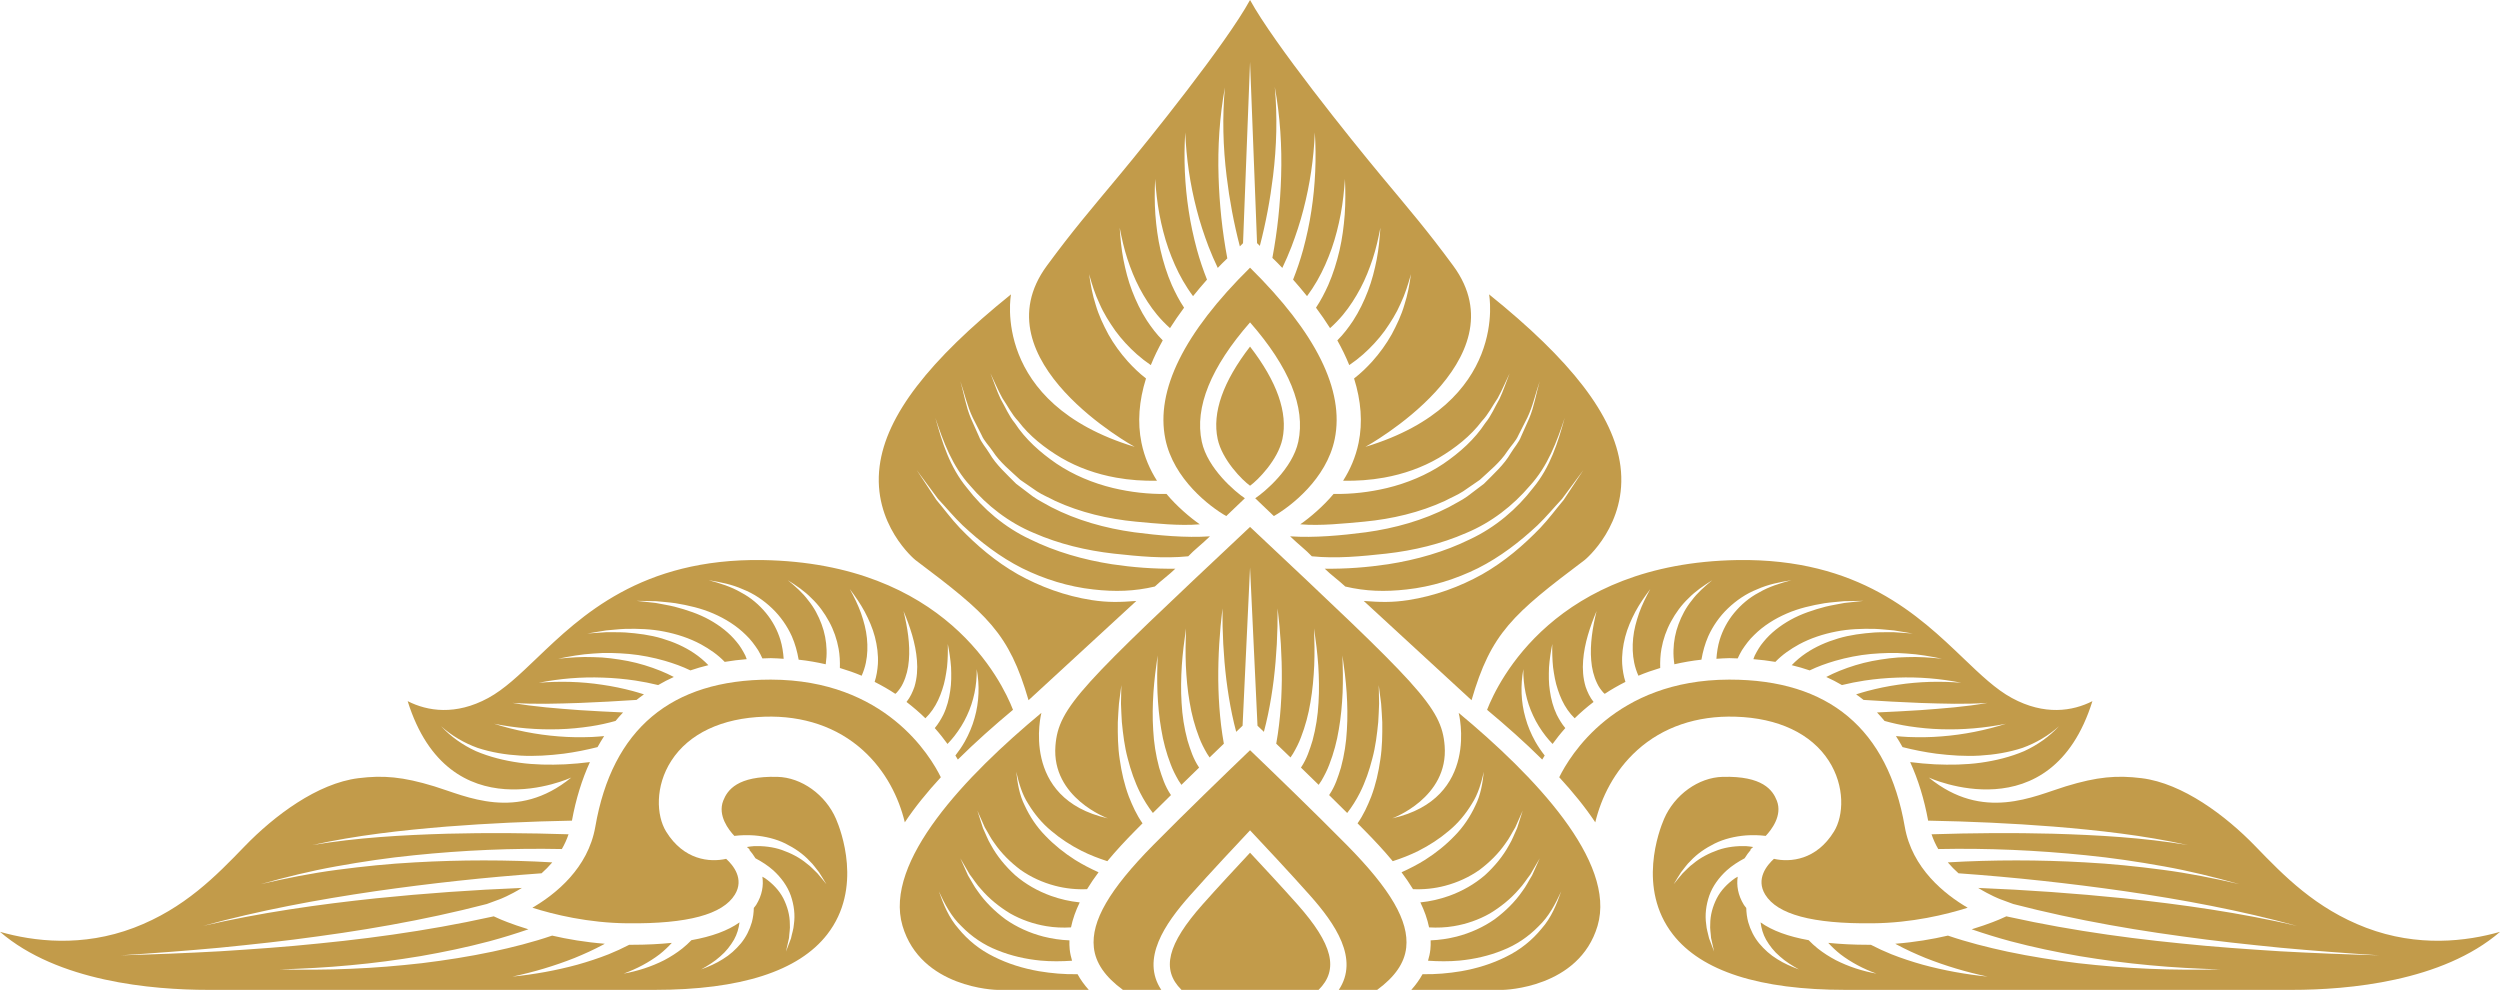
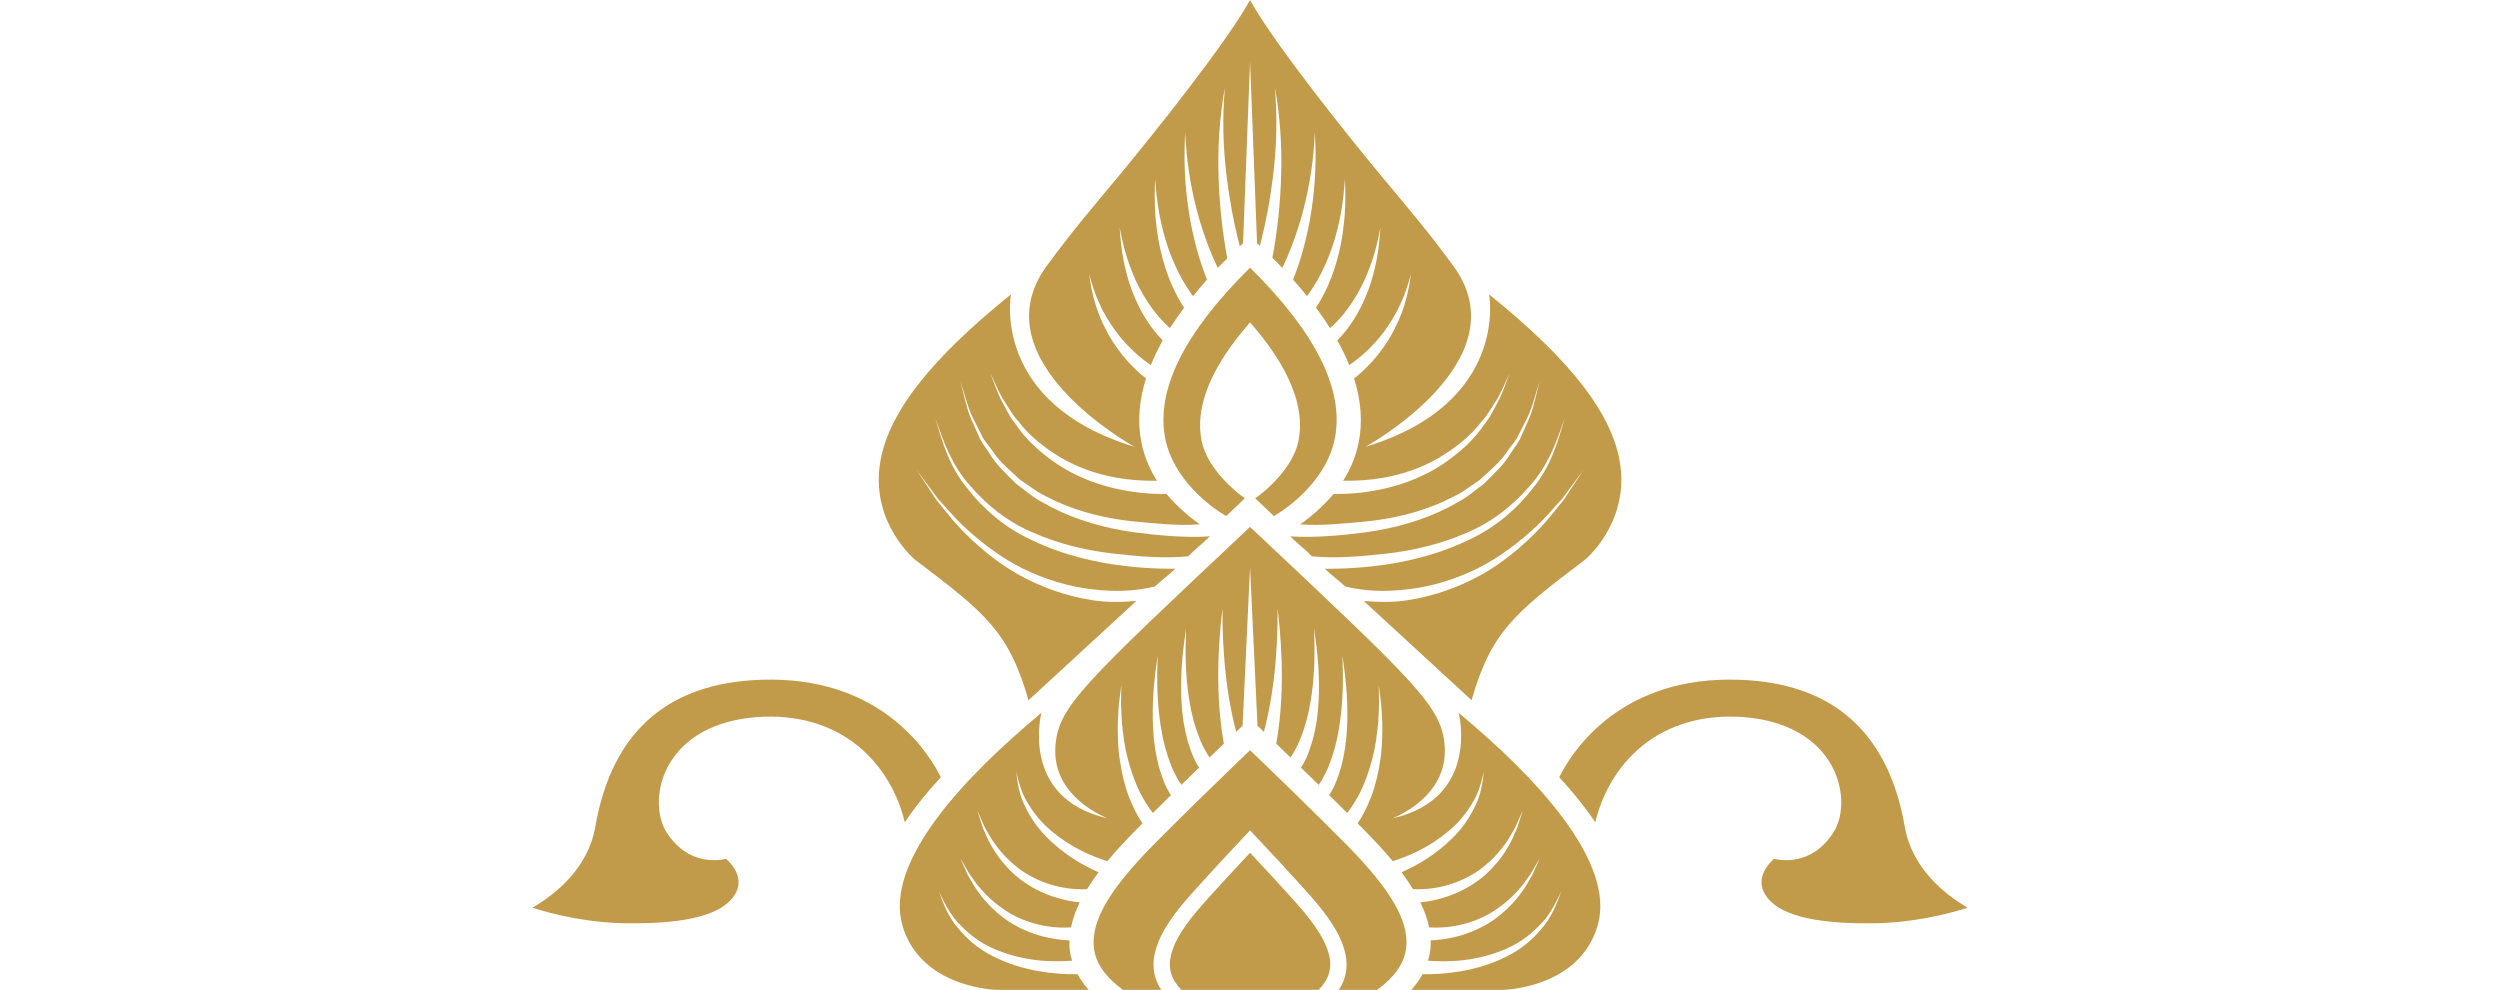
<svg xmlns="http://www.w3.org/2000/svg" height="500.0" preserveAspectRatio="xMidYMid meet" version="1.0" viewBox="0.0 0.0 1262.8 500.0" width="1262.8" zoomAndPan="magnify">
  <defs>
    <clipPath id="a">
-       <path d="M 751 282 L 1262.84 282 L 1262.84 500 L 751 500 Z M 751 282" />
-     </clipPath>
+       </clipPath>
  </defs>
  <g>
    <g id="change1_2">
      <path d="M 475.234 392.605 C 469.969 381.863 447.105 343.426 389.508 343.289 C 389.391 343.289 389.27 343.289 389.152 343.289 C 339 343.289 309.254 368.27 300.715 417.551 C 297.078 438.605 280.555 451.723 268.93 458.512 C 279.68 461.914 297.125 466.215 317.023 466.375 C 347.398 466.699 365.059 461.887 371.191 451.898 C 376.078 443.941 370.312 437.016 366.797 433.816 C 358.5 435.688 345.363 434.469 336.465 420.031 C 331.504 411.98 330.816 397.109 339.102 384.266 C 347.938 370.57 364.66 362.664 386.191 362.02 C 405.793 361.391 422.938 367.277 435.848 378.93 C 447.535 389.488 454.043 402.949 457.039 415.371 C 462.156 407.68 468.352 400.07 475.234 392.605" fill="#c29b4a" />
    </g>
    <g id="change1_3">
-       <path d="M 392.684 392.406 C 372.516 391.871 367.438 399.051 365.32 404.441 C 362.395 411.941 368.082 419.203 370.941 422.227 C 374.293 421.824 377.578 421.742 380.941 421.984 C 386.453 422.43 391.895 423.719 396.672 426.059 C 401.398 428.414 405.715 431.344 409.035 434.992 C 410.875 436.66 412.141 438.742 413.699 440.578 C 415.027 442.555 416.184 444.617 417.422 446.613 C 415.887 444.766 414.449 442.879 412.871 441.105 C 411.07 439.484 409.574 437.641 407.574 436.254 C 403.91 433.16 399.492 430.953 394.988 429.352 C 390.438 427.77 385.551 427.234 380.789 427.406 C 379.625 427.445 378.445 427.691 377.266 427.836 L 378.719 429.082 L 378.434 429.207 C 379.57 430.523 380.645 431.973 381.602 433.539 C 384.883 435.289 387.918 437.23 390.609 439.629 C 394.59 443.262 397.785 447.637 399.457 452.418 C 401.09 457.184 401.707 462.141 401.008 466.922 C 400.863 469.324 400.012 471.633 399.555 473.957 L 397.008 480.672 L 398.551 473.781 C 398.668 471.445 399.172 469.148 398.969 466.848 C 398.98 462.238 397.691 457.766 395.664 453.754 C 393.59 449.727 390.305 446.332 386.484 443.641 C 386.059 443.34 385.539 443.133 385.09 442.848 C 385.734 447.27 385.02 452.094 381.957 457.082 C 381.617 457.629 381.145 458.094 380.77 458.621 C 380.707 461.066 380.418 463.438 379.781 465.805 C 378.676 469.66 376.848 473.328 374.281 476.48 C 371.668 479.586 368.648 482.352 365.141 484.465 C 361.723 486.672 357.934 488.27 354.137 489.691 C 357.633 487.73 360.996 485.641 363.824 483.082 C 366.746 480.617 369 477.664 370.777 474.629 C 372.324 471.859 373.152 468.887 373.547 465.914 C 367.641 470.117 359.535 473.055 349.254 474.902 C 347.809 476.418 346.293 477.762 344.656 479.098 C 341.809 481.359 338.723 483.309 335.52 485.004 C 329.035 488.301 322.074 490.523 315.008 491.797 C 321.688 489.371 327.863 486.082 333.145 482.066 C 335.418 480.266 337.484 478.316 339.352 476.262 C 333.246 476.871 326.633 477.23 319.215 477.23 C 318.758 477.23 318.297 477.227 317.84 477.227 C 314.426 478.992 311.008 480.574 307.469 482.004 C 302.277 484.059 296.973 485.781 291.617 487.293 C 280.867 490.215 269.895 492.195 258.867 493.305 C 269.66 491.012 280.168 487.871 290.164 483.914 C 295.141 481.887 299.996 479.676 304.633 477.195 C 304.922 477.043 305.199 476.859 305.488 476.703 C 295.602 475.934 286.602 474.379 278.898 472.594 C 268.906 476.008 258.941 478.492 248.762 480.703 C 236.98 483.191 225.07 485.051 213.129 486.52 C 201.172 487.879 189.176 488.879 177.164 489.355 C 165.152 489.906 153.137 489.891 141.148 489.691 C 153.137 489.285 165.102 488.699 177.008 487.555 C 188.914 486.477 200.742 484.891 212.473 482.949 C 224.18 480.91 235.789 478.484 247.172 475.465 C 253.824 473.676 260.441 471.629 266.914 469.406 C 258.004 466.699 252.539 464.273 252.039 464.047 L 249.398 462.855 L 247.699 463.223 L 235.449 465.789 C 227.254 467.43 219.023 468.891 210.773 470.211 C 194.273 472.867 177.688 474.93 161.066 476.57 C 144.457 478.305 127.789 479.457 111.133 480.512 C 94.461 481.445 77.781 482.086 61.102 482.555 C 77.75 481.488 94.371 480.242 110.957 478.711 C 127.527 477.059 144.078 475.309 160.523 472.988 C 176.98 470.762 193.355 468.113 209.562 464.898 C 217.664 463.293 225.727 461.559 233.73 459.652 L 245.711 456.68 L 245.879 456.637 L 252.484 454.203 C 252.605 454.16 257.477 452.301 263.609 448.512 C 239.137 449.496 214.602 451.246 190.211 453.73 C 160.754 456.82 131.398 461.039 102.617 467.684 C 131.027 459.879 160.254 454.445 189.641 450.152 C 217.453 446.172 245.379 443.125 273.562 441.117 C 275.434 439.445 277.254 437.617 278.969 435.605 C 256.008 434.273 232.719 434.285 209.617 435.598 C 196.48 436.289 183.395 437.637 170.367 439.363 C 157.324 441.074 144.449 443.637 131.672 446.613 C 144.25 443.062 157.016 439.898 170.004 437.586 C 182.977 435.258 196.066 433.297 209.246 431.996 C 233.953 429.469 258.75 428.355 283.797 428.871 C 285.148 426.559 286.285 424.07 287.176 421.418 C 266.828 420.766 246.363 420.598 225.957 421.121 C 203.16 421.789 180.316 423.098 157.816 426.844 C 180.035 421.914 202.883 419.387 225.711 417.512 C 246.719 415.867 267.75 414.922 288.898 414.52 C 290.895 403.594 293.953 393.754 297.977 384.949 C 293.805 385.477 289.641 385.859 285.422 386.082 C 277.738 386.41 270.008 386.32 262.395 385.266 C 254.789 384.211 247.32 382.355 240.406 379.418 C 233.574 376.293 227.59 371.98 222.805 366.828 C 228.117 371.59 234.383 375.289 241.234 377.77 C 248.188 380.059 255.484 381.242 262.816 381.672 C 270.164 382.098 277.551 381.586 284.82 380.688 C 290.566 379.93 296.312 378.773 301.832 377.375 C 302.902 375.477 303.988 373.594 305.168 371.812 C 303.145 371.988 301.129 372.168 299.082 372.266 C 293.41 372.484 287.754 372.438 282.148 371.965 C 270.941 371.102 259.969 368.895 249.559 365.582 C 260.355 367.738 271.371 368.699 282.258 368.352 C 287.699 368.219 293.105 367.664 298.418 366.875 C 302.672 366.227 306.945 365.281 310.922 364.16 C 312.148 362.688 313.402 361.242 314.719 359.871 C 307.352 359.516 299.977 359.203 292.617 358.691 C 281.328 357.84 269.977 357.035 258.867 355.039 C 270.141 355.84 281.43 355.43 292.695 355.078 C 302.316 354.723 311.934 354.156 321.523 353.539 C 322.727 352.547 324.016 351.656 325.277 350.73 C 323.387 350.137 321.48 349.547 319.574 349.039 C 314.531 347.703 309.367 346.621 304.129 345.875 C 293.66 344.289 282.883 343.977 272.137 344.879 C 282.656 342.785 293.594 341.859 304.543 342.277 C 310.023 342.441 315.504 342.957 320.949 343.758 C 324.82 344.34 328.609 345.109 332.449 346.039 C 334.988 344.555 337.629 343.191 340.367 341.949 C 338.191 340.824 335.93 339.77 333.664 338.852 C 328.422 336.746 322.906 335.031 317.203 333.902 C 311.496 332.84 305.645 331.992 299.73 331.93 C 293.809 331.68 287.867 332.125 281.926 332.746 C 287.734 331.535 293.648 330.477 299.684 330.121 C 305.707 329.578 311.801 329.828 317.883 330.34 C 323.969 330.914 329.996 332.117 335.891 333.805 C 340.316 335.117 344.531 336.594 348.738 338.633 C 351.668 337.633 354.688 336.746 357.812 335.992 C 355.707 333.789 353.254 331.699 350.648 329.961 C 345.836 326.695 340.254 324.25 334.352 322.496 C 328.438 320.711 322.145 319.922 315.809 319.465 C 312.637 319.285 309.445 319.391 306.234 319.336 L 296.637 320.008 L 306.145 318.438 C 309.355 318.188 312.578 317.781 315.828 317.66 C 322.316 317.516 328.926 317.711 335.414 319.004 C 341.879 320.27 348.27 322.336 354.09 325.473 C 358.504 327.922 362.547 330.66 366.07 334.328 C 369.668 333.73 373.359 333.258 377.18 332.953 C 376.941 332.352 376.738 331.746 376.488 331.141 C 375.25 328.734 373.879 326.316 372.023 324.164 C 368.465 319.762 363.723 316.051 358.371 313.078 C 353 310.086 346.934 308.082 340.73 306.449 C 337.609 305.691 334.402 305.199 331.215 304.562 L 321.473 303.5 L 331.328 303.664 C 334.59 304.008 337.902 304.207 341.172 304.684 C 347.676 305.766 354.219 307.246 360.328 309.906 C 366.41 312.547 372.141 316.125 376.797 320.766 C 379.195 323.035 381.133 325.668 382.922 328.391 C 383.691 329.754 384.477 331.121 385.098 332.578 C 386.457 332.543 387.766 332.445 389.152 332.445 C 389.277 332.445 389.414 332.445 389.539 332.445 C 391.734 332.449 393.738 332.664 395.848 332.77 C 395.613 329.562 395.137 326.285 394.184 323.164 C 392.695 318.332 390.262 313.703 386.891 309.621 C 383.523 305.559 379.316 301.871 374.254 299.242 C 369.344 296.355 363.691 294.609 357.961 293.074 C 363.824 294.02 369.785 295.199 375.242 297.66 C 380.832 299.859 385.824 303.285 390.051 307.332 C 394.285 311.398 397.645 316.234 399.98 321.422 C 401.645 325.219 402.703 329.125 403.418 333.215 C 408.234 333.73 412.754 334.551 417.09 335.535 C 417.43 333.141 417.609 330.672 417.52 328.262 C 417.387 323.887 416.566 319.492 414.984 315.277 C 413.414 311.074 411.27 306.938 408.27 303.266 C 405.453 299.453 401.77 296.203 397.926 293.074 C 402.176 295.723 406.398 298.574 409.871 302.145 C 413.523 305.574 416.43 309.633 418.777 313.941 C 421.141 318.258 422.75 322.93 423.613 327.73 C 424.18 330.934 424.328 334.133 424.238 337.41 C 428.102 338.566 431.789 339.859 435.246 341.32 C 436.164 339.258 436.91 337.004 437.359 334.816 C 438.219 330.766 438.32 326.531 437.898 322.297 C 437.484 318.051 436.332 313.844 434.902 309.688 C 433.414 305.539 431.43 301.527 429.242 297.562 C 432.012 301.215 434.633 304.992 436.801 309.02 C 438.906 313.059 440.785 317.262 441.926 321.703 C 443.07 326.129 443.695 330.738 443.445 335.422 C 443.219 338.473 442.773 341.414 441.801 344.434 C 445.52 346.328 449.047 348.328 452.254 350.473 C 452.473 350.266 452.734 350.098 452.918 349.887 C 454.152 348.5 455.305 346.93 456.113 345.152 C 457.812 341.637 458.773 337.648 459.09 333.566 C 459.785 325.371 458.379 316.922 456.387 308.656 C 459.672 316.594 462.492 324.828 463.172 333.578 C 463.527 337.941 463.246 342.449 461.898 346.941 C 460.973 349.57 459.812 352.16 457.898 354.566 C 461.406 357.27 464.609 360.031 467.434 362.816 C 468.758 361.535 470.023 360.051 471.027 358.582 C 473.195 355.488 474.777 351.973 475.953 348.332 C 477.215 344.691 477.828 340.863 478.363 337.008 C 478.746 333.137 478.84 329.227 478.754 325.289 C 479.516 329.16 480.109 333.07 480.402 337.043 C 480.547 341.008 480.605 345.035 479.953 349.059 C 479.379 353.078 478.355 357.133 476.492 361.031 C 475.277 363.387 473.973 365.617 472.172 367.77 C 474.656 370.559 476.746 373.234 478.602 375.785 C 479.82 374.496 481.02 373.164 482.074 371.801 C 484.562 368.602 486.742 365.16 488.41 361.5 C 491.867 354.219 493.473 346.156 493.367 338.012 C 494.828 346.035 494.633 354.484 492.289 362.633 C 491.176 366.723 489.484 370.699 487.367 374.527 C 485.977 376.996 484.379 379.324 482.59 381.621 C 483.047 382.352 483.434 383 483.828 383.668 C 492.59 374.969 502.086 366.555 511.688 358.539 C 506.082 344.117 477.324 284.426 385.156 282.895 C 323.762 281.992 293.457 311.121 271.129 332.473 C 262.316 340.906 254.703 348.188 246.586 352.586 C 230.156 361.492 215.914 359.262 205.922 354.16 C 226.859 421.227 288.562 392.762 288.562 392.762 C 261.102 415.184 235.375 402.086 219.395 397.203 C 203.41 392.32 193.59 391.523 181.043 393.078 C 160.391 395.645 138.586 411.945 123.531 427.531 C 109.312 442.242 93.203 458.922 67.672 468.625 C 41.516 478.566 16.953 475.523 0 470.684 C 29.121 495.781 76.609 500 105.176 500 L 330.676 500 C 374.047 500 403.379 490.578 417.824 472 C 435.961 448.699 424.73 419.312 422.293 413.656 C 417.027 401.43 404.852 392.691 392.684 392.406" fill="#c29b4a" />
-     </g>
+       </g>
    <g id="change1_4">
      <path d="M 674.203 221.727 C 679.203 197.188 664.777 168.113 631.422 135.207 C 598.062 168.113 583.637 197.188 588.637 221.727 C 592.77 242.016 611.121 255.973 619.398 260.676 L 628.805 251.684 C 624.043 248.508 609.945 236.699 607.043 223.09 C 603.34 205.715 611.633 185.441 631.422 162.84 C 651.211 185.441 659.504 205.715 655.797 223.09 C 652.895 236.699 638.801 248.508 634.035 251.684 L 643.441 260.676 C 651.723 255.973 670.07 242.016 674.203 221.727" fill="#c29b4a" />
    </g>
    <g id="change1_5">
-       <path d="M 631.422 175.074 C 617.805 192.734 612.219 208.418 615.066 221.75 C 617.32 232.316 627.516 242.582 631.422 245.355 C 635.324 242.582 645.523 232.316 647.777 221.75 C 650.621 208.418 645.035 192.734 631.422 175.074" fill="#c29b4a" />
-     </g>
+       </g>
    <g id="change1_6">
      <path d="M 923.738 384.266 C 932.023 397.109 931.336 411.98 926.379 420.031 C 917.477 434.469 904.344 435.688 896.047 433.816 C 892.527 437.016 886.762 443.941 891.648 451.898 C 897.781 461.887 915.445 466.699 945.82 466.375 C 965.715 466.215 983.164 461.914 993.914 458.512 C 982.285 451.723 965.762 438.605 962.129 417.551 C 953.586 368.27 923.844 343.289 873.691 343.289 C 873.57 343.289 873.449 343.289 873.332 343.289 C 815.738 343.426 792.875 381.863 787.605 392.605 C 794.488 400.07 800.684 407.68 805.805 415.371 C 808.801 402.949 815.305 389.488 826.992 378.93 C 839.902 367.277 857.047 361.391 876.648 362.02 C 898.18 362.664 914.902 370.57 923.738 384.266" fill="#c29b4a" />
    </g>
    <g clip-path="url(#a)" id="change1_1">
      <path d="M 1195.172 468.625 C 1169.641 458.922 1153.531 442.242 1139.309 427.531 C 1124.25 411.945 1102.449 395.645 1081.801 393.078 C 1069.25 391.523 1059.43 392.32 1043.449 397.203 C 1027.461 402.086 1001.738 415.184 974.277 392.762 C 974.277 392.762 1035.98 421.227 1056.922 354.16 C 1046.93 359.262 1032.68 361.492 1016.262 352.586 C 1008.141 348.188 1000.52 340.906 991.711 332.473 C 969.383 311.121 939.082 281.992 877.688 282.895 C 785.52 284.426 756.762 344.117 751.152 358.539 C 760.758 366.555 770.25 374.969 779.012 383.668 C 779.406 383 779.797 382.352 780.254 381.621 C 778.461 379.324 776.863 376.996 775.473 374.527 C 773.359 370.699 771.664 366.723 770.551 362.633 C 768.211 354.484 768.016 346.035 769.473 338.012 C 769.367 346.156 770.977 354.219 774.434 361.5 C 776.102 365.16 778.277 368.602 780.766 371.801 C 781.82 373.164 783.02 374.496 784.238 375.785 C 786.094 373.234 788.184 370.559 790.668 367.77 C 788.867 365.617 787.566 363.387 786.352 361.031 C 784.488 357.133 783.465 353.078 782.887 349.059 C 782.234 345.035 782.297 341.008 782.441 337.043 C 782.734 333.07 783.324 329.16 784.086 325.289 C 784.004 329.227 784.094 333.137 784.48 337.008 C 785.012 340.863 785.629 344.691 786.887 348.332 C 788.066 351.973 789.645 355.488 791.812 358.582 C 792.816 360.051 794.086 361.535 795.406 362.816 C 798.234 360.031 801.434 357.27 804.941 354.566 C 803.027 352.16 801.867 349.57 800.941 346.941 C 799.594 342.449 799.312 337.941 799.668 333.578 C 800.348 324.828 803.168 316.594 806.457 308.656 C 804.465 316.922 803.055 325.371 803.75 333.566 C 804.066 337.648 805.027 341.637 806.727 345.152 C 807.535 346.93 808.688 348.5 809.922 349.887 C 810.105 350.098 810.367 350.266 810.586 350.473 C 813.797 348.328 817.32 346.328 821.039 344.434 C 820.066 341.414 819.621 338.473 819.398 335.422 C 819.148 330.738 819.77 326.129 820.914 321.703 C 822.059 317.262 823.934 313.059 826.039 309.02 C 828.211 304.992 830.828 301.215 833.598 297.562 C 831.41 301.527 829.426 305.539 827.938 309.688 C 826.512 313.844 825.355 318.051 824.941 322.297 C 824.523 326.531 824.625 330.766 825.48 334.816 C 825.934 337.004 826.676 339.258 827.594 341.32 C 831.051 339.859 834.738 338.566 838.605 337.41 C 838.512 334.133 838.664 330.934 839.227 327.73 C 840.09 322.93 841.699 318.258 844.062 313.941 C 846.41 309.633 849.32 305.574 852.969 302.145 C 856.441 298.574 860.664 295.723 864.914 293.074 C 861.07 296.203 857.391 299.453 854.57 303.266 C 851.57 306.938 849.426 311.074 847.855 315.277 C 846.273 319.492 845.453 323.887 845.32 328.262 C 845.23 330.672 845.41 333.141 845.754 335.535 C 850.09 334.551 854.605 333.73 859.422 333.215 C 860.137 329.125 861.195 325.219 862.859 321.422 C 865.199 316.234 868.555 311.398 872.789 307.332 C 877.02 303.285 882.008 299.859 887.602 297.66 C 893.055 295.199 899.02 294.02 904.883 293.074 C 899.152 294.609 893.5 296.355 888.586 299.242 C 883.527 301.871 879.316 305.559 875.949 309.621 C 872.578 313.703 870.145 318.332 868.656 323.164 C 867.703 326.285 867.227 329.562 866.992 332.77 C 869.102 332.664 871.105 332.449 873.301 332.445 C 873.426 332.445 873.562 332.445 873.691 332.445 C 875.074 332.445 876.383 332.543 877.742 332.578 C 878.363 331.121 879.148 329.754 879.922 328.391 C 881.711 325.668 883.648 323.035 886.047 320.766 C 890.699 316.125 896.43 312.547 902.512 309.906 C 908.621 307.246 915.164 305.766 921.668 304.684 C 924.938 304.207 928.25 304.008 931.512 303.664 L 941.367 303.5 L 931.629 304.562 C 928.441 305.199 925.23 305.691 922.109 306.449 C 915.91 308.082 909.84 310.086 904.469 313.078 C 899.117 316.051 894.379 319.762 890.816 324.164 C 888.961 326.316 887.594 328.734 886.355 331.141 C 886.105 331.746 885.902 332.352 885.66 332.953 C 889.484 333.258 893.172 333.73 896.77 334.328 C 900.297 330.66 904.336 327.922 908.75 325.473 C 914.574 322.336 920.961 320.27 927.43 319.004 C 933.914 317.711 940.523 317.516 947.012 317.66 C 950.262 317.781 953.484 318.188 956.695 318.438 L 966.203 320.008 L 956.605 319.336 C 953.398 319.391 950.203 319.285 947.031 319.465 C 940.695 319.922 934.406 320.711 928.488 322.496 C 922.59 324.25 917.008 326.695 912.191 329.961 C 909.59 331.699 907.137 333.789 905.031 335.992 C 908.152 336.746 911.172 337.633 914.102 338.633 C 918.312 336.594 922.527 335.117 926.949 333.805 C 932.844 332.117 938.875 330.914 944.957 330.34 C 951.039 329.828 957.137 329.578 963.16 330.121 C 969.191 330.477 975.105 331.535 980.914 332.746 C 974.973 332.125 969.035 331.68 963.109 331.93 C 957.195 331.992 951.348 332.84 945.641 333.902 C 939.938 335.031 934.418 336.746 929.18 338.852 C 926.91 339.77 924.648 340.824 922.473 341.949 C 925.215 343.191 927.852 344.555 930.395 346.039 C 934.234 345.109 938.02 344.34 941.891 343.758 C 947.34 342.957 952.816 342.441 958.297 342.277 C 969.246 341.859 980.184 342.785 990.703 344.879 C 979.957 343.977 969.184 344.289 958.711 345.875 C 953.473 346.621 948.309 347.703 943.266 349.039 C 941.359 349.547 939.453 350.137 937.562 350.73 C 938.824 351.656 940.113 352.547 941.32 353.539 C 950.906 354.156 960.527 354.723 970.145 355.078 C 981.414 355.43 992.703 355.84 1003.969 355.039 C 992.863 357.035 981.512 357.84 970.223 358.691 C 962.863 359.203 955.488 359.516 948.121 359.871 C 949.441 361.242 950.691 362.688 951.922 364.16 C 955.895 365.281 960.172 366.227 964.426 366.875 C 969.734 367.664 975.145 368.219 980.582 368.352 C 991.469 368.699 1002.48 367.738 1013.281 365.582 C 1002.871 368.895 991.898 371.102 980.691 371.965 C 975.086 372.438 969.434 372.484 963.762 372.266 C 961.711 372.168 959.695 371.988 957.676 371.812 C 958.855 373.594 959.938 375.477 961.012 377.375 C 966.527 378.773 972.277 379.93 978.02 380.688 C 985.289 381.586 992.68 382.098 1000.02 381.672 C 1007.359 381.242 1014.648 380.059 1021.609 377.77 C 1028.461 375.289 1034.73 371.59 1040.039 366.828 C 1035.25 371.98 1029.27 376.293 1022.43 379.418 C 1015.52 382.355 1008.051 384.211 1000.449 385.266 C 992.832 386.32 985.102 386.41 977.418 386.082 C 973.199 385.859 969.035 385.477 964.863 384.949 C 968.891 393.754 971.945 403.594 973.941 414.52 C 995.09 414.922 1016.121 415.867 1037.129 417.512 C 1059.961 419.387 1082.801 421.914 1105.02 426.844 C 1082.52 423.098 1059.68 421.789 1036.879 421.121 C 1016.48 420.598 996.016 420.766 975.664 421.418 C 976.559 424.07 977.691 426.559 979.043 428.871 C 1004.09 428.355 1028.891 429.469 1053.59 431.996 C 1066.781 433.297 1079.859 435.258 1092.84 437.586 C 1105.828 439.898 1118.59 443.062 1131.172 446.613 C 1118.391 443.637 1105.52 441.074 1092.469 439.363 C 1079.449 437.637 1066.359 436.289 1053.219 435.598 C 1030.121 434.285 1006.84 434.273 983.871 435.605 C 985.586 437.617 987.406 439.445 989.277 441.117 C 1017.461 443.125 1045.391 446.172 1073.199 450.152 C 1102.59 454.445 1131.809 459.879 1160.219 467.684 C 1131.441 461.039 1102.09 456.82 1072.629 453.73 C 1048.238 451.246 1023.711 449.496 999.23 448.512 C 1005.371 452.301 1010.23 454.16 1010.359 454.203 L 1016.961 456.637 L 1017.129 456.68 L 1029.109 459.652 C 1037.109 461.559 1045.18 463.293 1053.281 464.898 C 1069.488 468.113 1085.859 470.762 1102.32 472.988 C 1118.762 475.309 1135.309 477.059 1151.879 478.711 C 1168.469 480.242 1185.09 481.488 1201.738 482.555 C 1185.059 482.086 1168.379 481.445 1151.711 480.512 C 1135.051 479.457 1118.379 478.305 1101.77 476.57 C 1085.148 474.93 1068.57 472.867 1052.07 470.211 C 1043.82 468.891 1035.59 467.43 1027.391 465.789 L 1015.141 463.223 L 1013.441 462.855 L 1010.801 464.047 C 1010.301 464.273 1004.84 466.699 995.926 469.406 C 1002.398 471.629 1009.02 473.676 1015.672 475.465 C 1027.051 478.484 1038.66 480.91 1050.371 482.949 C 1062.102 484.891 1073.93 486.477 1085.828 487.555 C 1097.738 488.699 1109.711 489.285 1121.691 489.691 C 1109.711 489.891 1097.691 489.906 1085.68 489.355 C 1073.66 488.879 1061.672 487.879 1049.711 486.52 C 1037.77 485.051 1025.859 483.191 1014.078 480.703 C 1003.898 478.492 993.934 476.008 983.941 472.594 C 976.238 474.379 967.238 475.934 957.352 476.703 C 957.641 476.859 957.922 477.043 958.207 477.195 C 962.844 479.676 967.699 481.887 972.676 483.914 C 982.672 487.871 993.18 491.012 1003.969 493.305 C 992.945 492.195 981.973 490.215 971.223 487.293 C 965.867 485.781 960.566 484.059 955.375 482.004 C 951.832 480.574 948.414 478.992 945 477.227 C 944.543 477.227 944.082 477.23 943.625 477.23 C 936.211 477.23 929.594 476.871 923.488 476.262 C 925.355 478.316 927.422 480.266 929.699 482.066 C 934.977 486.082 941.152 489.371 947.832 491.797 C 940.766 490.523 933.805 488.301 927.32 485.004 C 924.117 483.309 921.031 481.359 918.184 479.098 C 916.551 477.762 915.031 476.418 913.586 474.902 C 903.309 473.055 895.199 470.117 889.297 465.914 C 889.691 468.887 890.516 471.859 892.062 474.629 C 893.84 477.664 896.094 480.617 899.016 483.082 C 901.848 485.641 905.207 487.73 908.703 489.691 C 904.906 488.27 901.121 486.672 897.699 484.465 C 894.191 482.352 891.172 479.586 888.559 476.48 C 885.992 473.328 884.164 469.66 883.062 465.805 C 882.422 463.438 882.133 461.066 882.07 458.621 C 881.695 458.094 881.223 457.629 880.883 457.082 C 877.824 452.094 877.109 447.27 877.75 442.848 C 877.305 443.133 876.781 443.34 876.355 443.641 C 872.535 446.332 869.25 449.727 867.18 453.754 C 865.152 457.766 863.863 462.238 863.875 466.848 C 863.672 469.148 864.172 471.445 864.289 473.781 L 865.832 480.672 L 863.289 473.957 C 862.828 471.633 861.977 469.324 861.836 466.922 C 861.133 462.141 861.75 457.184 863.383 452.418 C 865.059 447.637 868.25 443.262 872.234 439.629 C 874.922 437.23 877.957 435.289 881.238 433.539 C 882.195 431.973 883.273 430.523 884.406 429.207 L 884.121 429.082 L 885.574 427.836 C 884.395 427.691 883.215 427.445 882.051 427.406 C 877.289 427.234 872.402 427.77 867.855 429.352 C 863.352 430.953 858.93 433.16 855.27 436.254 C 853.266 437.641 851.77 439.484 849.973 441.105 C 848.391 442.879 846.953 444.766 845.418 446.613 C 846.656 444.617 847.812 442.555 849.145 440.578 C 850.699 438.742 851.965 436.66 853.805 434.992 C 857.129 431.344 861.441 428.414 866.168 426.059 C 870.945 423.719 876.387 422.43 881.898 421.984 C 885.266 421.742 888.551 421.824 891.898 422.227 C 894.758 419.203 900.445 411.941 897.52 404.441 C 895.406 399.051 890.324 391.871 870.156 392.406 C 857.988 392.691 845.812 401.43 840.551 413.656 C 838.109 419.312 826.883 448.699 845.016 472 C 859.465 490.578 888.793 500 932.168 500 L 1157.672 500 C 1186.23 500 1233.719 495.781 1262.84 470.684 C 1245.891 475.523 1221.328 478.566 1195.172 468.625" fill="#c29b4a" />
    </g>
    <g id="change1_7">
      <path d="M 631.422 430.723 C 624.504 438.117 614.988 448.387 607.512 456.793 C 589.621 476.941 586.43 489.766 596.801 500 L 666.039 500 C 676.41 489.766 673.219 476.941 655.328 456.793 C 647.852 448.387 638.34 438.117 631.422 430.723" fill="#c29b4a" />
    </g>
    <g id="change1_8">
      <path d="M 631.422 378.941 C 619.051 390.809 598.305 410.867 582.547 426.832 C 560.344 449.328 551.086 465.297 552.531 478.613 C 553.375 486.453 558.277 493.453 567.207 500 L 586.586 500 C 576.207 484.379 588.363 466.66 601.102 452.328 C 611.352 440.785 625.371 425.832 631.422 419.414 C 637.469 425.832 651.488 440.785 661.738 452.328 C 674.477 466.66 686.633 484.379 676.258 500 L 695.637 500 C 704.562 493.453 709.465 486.453 710.312 478.613 C 711.754 465.297 702.496 449.328 680.297 426.832 C 664.539 410.867 643.789 390.809 631.422 378.941" fill="#c29b4a" />
    </g>
    <g id="change1_9">
      <path d="M 462.387 282.871 C 498.832 310.277 509.695 319.781 519.535 353.691 L 573.98 303.559 C 565.621 304.191 559.645 304.375 551.422 303.113 C 538.078 301.035 525.441 296.387 514.152 290.09 C 502.883 283.684 493.27 275.438 484.719 266.555 C 480.488 262.082 476.898 257.16 472.973 252.504 L 463.047 237.445 L 473.812 251.988 C 477.996 256.445 481.824 261.148 486.254 265.367 C 495.199 273.734 505.066 281.336 516.27 287 C 527.488 292.555 539.73 296.379 552.332 297.75 C 563.191 298.992 573.074 298.703 583.324 296.266 C 586.305 293.406 590.777 290.172 593.68 287.262 C 582.898 287.406 572.285 286.59 561.703 285.012 C 547.289 282.766 533.16 278.723 520.352 272.422 C 507.367 266.348 496.543 257.012 488.43 246.445 C 479.762 235.98 475.844 223.359 472.48 211.09 C 476.508 223.238 481.059 235.527 490.098 245.402 C 498.594 255.391 509.469 263.918 522.273 269.234 C 534.902 274.766 548.656 278.07 562.617 279.648 C 575.262 281.02 587.734 282.254 600.215 280.992 C 603.23 277.758 606.984 274.988 611.168 270.914 C 598.895 271.754 585.027 270.445 572.961 268.871 C 558.293 266.855 543.871 262.805 531.023 256.18 C 527.93 254.359 524.605 252.844 521.73 250.77 L 513.277 244.367 C 508.422 239.449 503.129 234.77 499.746 228.93 C 498.02 226.059 495.613 223.508 494.465 220.395 L 490.426 211.352 C 487.867 205.301 486.914 198.809 485.09 192.598 C 487.246 198.754 488.531 205.145 491.387 211.035 L 495.84 219.797 C 497.117 222.805 499.637 225.219 501.461 227.949 C 505.047 233.512 510.465 237.844 515.363 242.387 L 523.82 248.203 C 526.68 250.082 529.973 251.398 533.008 253.023 C 545.641 258.848 559.613 262.145 573.754 263.496 C 584.016 264.43 595.805 265.711 606.043 264.84 C 601.133 261.449 594.262 255.57 589.23 249.508 C 579.957 249.641 571.078 248.605 562.312 246.527 C 552.02 244.051 542.211 239.926 533.762 234.262 C 525.402 228.562 517.871 221.789 512.645 213.75 C 509.547 210.008 507.797 205.586 505.422 201.52 C 503.422 197.289 502.008 192.852 500.285 188.555 C 502.332 192.762 504.059 197.074 506.348 201.141 C 509.008 205.035 511.027 209.258 514.34 212.742 C 520.012 220.285 527.781 226.355 536.086 231.289 C 544.484 236.188 553.965 239.508 563.75 241.258 C 570.496 242.48 577.566 242.98 584.402 242.812 C 580.922 237.312 578.07 230.98 576.578 223.656 C 574.488 213.383 575.305 202.531 578.871 191.168 C 575.406 188.5 572.492 185.645 569.68 182.562 C 565.867 178.293 562.57 173.719 559.871 168.91 C 557.277 164.062 554.941 159.133 553.457 153.98 C 551.789 148.891 550.859 143.66 550.137 138.465 C 551.531 143.566 553.117 148.605 555.391 153.398 C 557.477 158.254 560.367 162.777 563.414 167.121 C 566.574 171.418 570.23 175.383 574.254 178.957 C 576.438 180.895 578.844 182.758 581.301 184.422 C 582.957 180.32 584.961 176.16 587.324 171.93 C 584.148 168.785 581.719 165.492 579.371 162 C 576.234 157.164 573.809 152.07 571.828 146.895 C 569.84 141.715 568.508 136.395 567.449 131.078 C 566.43 125.746 565.91 120.379 565.586 115.023 C 566.59 120.32 567.777 125.562 569.441 130.68 C 571.141 135.785 573.094 140.805 575.625 145.566 C 578.148 150.32 581.055 154.891 584.508 159.047 C 586.457 161.387 588.688 163.695 590.996 165.742 C 593.145 162.34 595.516 158.898 598.102 155.418 C 595.617 151.695 593.707 147.93 591.922 144.004 C 589.406 138.254 587.594 132.336 586.207 126.383 C 584.84 120.426 584.055 114.402 583.598 108.391 C 583.156 102.375 583.223 96.363 583.477 90.383 C 583.906 96.363 584.52 102.312 585.629 108.188 C 586.75 114.059 588.188 119.859 590.164 125.496 C 592.156 131.121 594.543 136.617 597.52 141.801 C 599.047 144.441 600.77 147.105 602.629 149.59 C 604.852 146.828 607.188 144.051 609.68 141.242 C 607.684 136.211 606.012 131.223 604.602 126.125 C 602.855 119.621 601.418 113.078 600.438 106.484 C 598.414 93.312 597.863 80.027 598.691 66.875 C 599.223 80.043 601.141 93.109 604.453 105.832 C 606.078 112.199 608.145 118.465 610.484 124.613 C 611.879 128.227 613.449 131.816 615.117 135.328 C 617.562 132.738 617.27 133.133 619.938 130.508 C 617.355 116.777 615.949 103.121 615.527 89.359 C 615.043 74.223 616.012 59.047 618.723 44.18 C 617.363 59.199 617.773 74.246 619.602 89.125 C 621.035 101 623.258 112.887 626.273 124.445 C 626.535 124.199 627.172 123.559 627.879 122.844 L 631.422 31.301 L 634.961 122.809 C 635.578 123.426 636.125 123.973 636.371 124.203 C 639.387 112.645 641.609 100.758 643.043 88.883 C 644.871 74.004 645.281 58.953 643.922 43.938 C 646.633 58.805 647.602 73.977 647.117 89.117 C 646.695 102.879 645.289 116.531 642.703 130.266 C 645.375 132.891 645.281 132.738 647.723 135.328 C 649.391 131.816 650.965 128.227 652.355 124.613 C 654.695 118.465 656.762 112.199 658.387 105.832 C 661.699 93.109 663.617 80.043 664.152 66.875 C 664.977 80.027 664.426 93.312 662.402 106.484 C 661.422 113.078 659.984 119.621 658.238 126.125 C 656.832 131.223 655.156 136.211 653.16 141.242 C 655.652 144.051 657.992 146.828 660.211 149.59 C 662.07 147.105 663.797 144.441 665.32 141.801 C 668.297 136.617 670.684 131.121 672.676 125.496 C 674.652 119.859 676.09 114.059 677.215 108.188 C 678.32 102.312 678.938 96.363 679.363 90.383 C 679.617 96.363 679.684 102.375 679.242 108.391 C 678.785 114.402 678.004 120.426 676.637 126.383 C 675.246 132.336 673.434 138.254 670.918 144.004 C 669.133 147.93 667.227 151.695 664.738 155.418 C 667.328 158.898 669.695 162.34 671.844 165.742 C 674.152 163.695 676.383 161.387 678.336 159.047 C 681.785 154.891 684.691 150.32 687.215 145.566 C 689.75 140.805 691.699 135.785 693.402 130.68 C 695.062 125.562 696.254 120.32 697.258 115.023 C 696.93 120.379 696.41 125.746 695.395 131.078 C 694.336 136.395 693 141.715 691.012 146.895 C 689.031 152.07 686.609 157.164 683.473 162 C 681.121 165.492 678.691 168.785 675.516 171.93 C 677.879 176.16 679.883 180.32 681.539 184.422 C 683.996 182.758 686.402 180.895 688.59 178.957 C 692.609 175.383 696.27 171.418 699.426 167.121 C 702.473 162.777 705.363 158.254 707.449 153.398 C 709.727 148.605 711.309 143.566 712.703 138.465 C 711.98 143.66 711.055 148.891 709.383 153.98 C 707.902 159.133 705.562 164.062 702.973 168.91 C 700.27 173.719 696.973 178.293 693.16 182.562 C 690.348 185.645 687.434 188.5 683.969 191.168 C 687.535 202.531 688.355 213.383 686.262 223.656 C 684.77 230.98 681.918 237.312 678.438 242.812 C 685.277 242.98 692.344 242.48 699.09 241.258 C 708.879 239.508 718.355 236.188 726.754 231.289 C 735.059 226.355 742.832 220.285 748.5 212.742 C 751.816 209.258 753.832 205.035 756.492 201.141 C 758.781 197.074 760.508 192.762 762.555 188.555 C 760.832 192.852 759.422 197.289 757.422 201.52 C 755.043 205.586 753.297 210.008 750.195 213.75 C 744.969 221.789 737.438 228.562 729.082 234.262 C 720.633 239.926 710.824 244.051 700.527 246.527 C 691.762 248.605 682.883 249.641 673.609 249.508 C 668.582 255.57 661.707 261.449 656.797 264.84 C 667.039 265.711 678.828 264.43 689.086 263.496 C 703.23 262.145 717.199 258.848 729.832 253.023 C 732.867 251.398 736.16 250.082 739.02 248.203 L 747.477 242.387 C 752.375 237.844 757.797 233.512 761.379 227.949 C 763.203 225.219 765.723 222.805 767 219.797 L 771.453 211.035 C 774.309 205.145 775.594 198.754 777.75 192.598 C 775.926 198.809 774.973 205.301 772.414 211.352 L 768.379 220.395 C 767.23 223.508 764.82 226.059 763.098 228.93 C 759.715 234.77 754.422 239.449 749.566 244.367 L 741.113 250.77 C 738.234 252.844 734.91 254.359 731.816 256.18 C 718.969 262.805 704.547 266.855 689.883 268.871 C 677.816 270.445 663.949 271.754 651.672 270.914 C 655.859 274.988 659.609 277.758 662.629 280.992 C 675.109 282.254 687.578 281.02 700.223 279.648 C 714.184 278.07 727.938 274.766 740.566 269.234 C 753.371 263.918 764.246 255.391 772.742 245.402 C 781.781 235.527 786.336 223.238 790.359 211.09 C 786.996 223.359 783.078 235.98 774.41 246.445 C 766.297 257.012 755.473 266.348 742.488 272.422 C 729.68 278.723 715.551 282.766 701.141 285.012 C 690.559 286.59 679.941 287.406 669.16 287.262 C 672.062 290.172 676.535 293.406 679.52 296.266 C 689.766 298.703 699.648 298.992 710.508 297.75 C 723.109 296.379 735.352 292.555 746.57 287 C 757.773 281.336 767.641 273.734 776.586 265.367 C 781.016 261.148 784.848 256.445 789.027 251.988 L 799.797 237.445 L 789.867 252.504 C 785.945 257.16 782.355 262.082 778.121 266.555 C 769.57 275.438 759.957 283.684 748.691 290.09 C 737.402 296.387 724.762 301.035 711.422 303.113 C 703.199 304.375 697.223 304.191 688.859 303.559 L 743.305 353.691 C 753.145 319.781 764.012 310.277 800.453 282.871 C 800.66 282.746 822.316 264.887 818.516 235.434 C 815.215 209.852 793.645 182.07 752.168 148.695 C 752.168 148.695 762.633 203.594 689.688 225.715 C 689.688 225.715 769.281 182.141 734.051 134.234 C 720.887 116.336 712.312 106.422 697.305 88.371 C 682.301 70.32 643.43 21.961 631.422 0 C 619.41 21.961 580.543 70.32 565.535 88.371 C 550.531 106.422 541.957 116.336 528.789 134.234 C 493.559 182.141 573.152 225.715 573.152 225.715 C 500.211 203.594 510.672 148.695 510.672 148.695 C 469.195 182.07 447.629 209.852 444.324 235.434 C 440.523 264.887 462.18 282.746 462.387 282.871" fill="#c29b4a" />
    </g>
    <g id="change1_10">
      <path d="M 736.812 360.09 C 736.812 360.09 747.984 403.355 703.223 413.379 C 703.223 413.379 731.75 403.035 729.723 376.734 C 728.199 357.035 716.602 346.262 631.422 266.156 C 546.238 346.262 534.641 357.035 533.121 376.734 C 531.09 403.035 559.617 413.379 559.617 413.379 C 514.859 403.355 526.027 360.09 526.027 360.09 C 488.062 391.613 446.285 435.137 455.879 467.652 C 465.188 499.188 503.168 499.996 503.551 500 L 549.957 500 C 547.684 497.453 545.777 494.816 544.297 492.09 C 537.613 492.207 531.191 491.652 524.734 490.57 C 516.785 489.18 509.031 486.781 502.016 483.234 C 494.914 479.793 488.84 474.82 484.191 469.121 C 479.234 463.539 476.562 456.812 474.238 450.246 C 477.211 456.637 480.48 462.996 485.789 467.996 C 490.797 473.121 496.953 477.332 503.898 480.027 C 510.77 482.824 518.168 484.488 525.664 485.215 C 530.914 485.699 536.285 485.633 541.516 485.277 C 540.98 483.43 540.543 481.562 540.336 479.645 C 540.168 478.098 540.145 476.547 540.191 474.996 C 535.699 474.812 531.363 474.172 527.055 473.086 C 520.043 471.277 513.492 468.277 507.863 464.336 C 502.371 460.254 497.602 455.539 493.93 450.242 C 491.953 447.684 490.598 444.797 488.922 442.117 L 485.09 433.562 L 489.828 441.699 C 491.785 444.207 493.402 446.895 495.602 449.207 C 499.723 454.023 504.777 458.078 510.254 461.402 C 515.863 464.59 522.086 466.75 528.484 467.816 C 532.555 468.516 536.875 468.691 540.98 468.441 C 541.852 464.211 543.359 459.984 545.387 455.82 C 540.32 455.301 535.551 454.184 530.879 452.531 C 524.109 450.098 517.934 446.523 512.789 442.094 C 507.797 437.539 503.594 432.418 500.551 426.82 C 498.879 424.094 497.863 421.102 496.504 418.281 L 493.676 409.43 L 497.453 417.949 C 499.109 420.617 500.414 423.438 502.332 425.938 C 505.879 431.102 510.438 435.594 515.508 439.395 C 520.719 443.066 526.66 445.777 532.902 447.414 C 538.137 448.816 543.898 449.387 549.098 449.133 C 550.863 446.242 552.805 443.391 554.898 440.602 C 550.77 438.734 546.824 436.707 543.059 434.359 C 537.523 430.844 532.453 426.766 528.074 422.188 C 523.617 417.668 520.168 412.414 517.629 406.949 C 514.879 401.508 513.965 395.57 513.32 389.809 C 514.641 395.512 516.211 401.188 519.477 406.188 C 522.543 411.219 526.371 415.863 531.066 419.727 C 535.68 423.645 540.848 427.008 546.371 429.797 C 550.504 431.871 554.941 433.586 559.34 435 C 563.832 429.578 568.656 424.426 573.328 419.695 C 574.555 418.449 575.832 417.168 577.109 415.879 C 574.055 411.516 572.086 407.086 570.234 402.449 C 567.918 396.312 566.508 390.012 565.613 383.715 C 564.633 377.414 564.562 371.078 564.629 364.797 C 564.73 361.652 565.023 358.52 565.211 355.395 L 566.418 346.062 L 566.23 355.43 C 566.383 358.547 566.43 361.656 566.672 364.754 C 567.281 370.941 568.023 377.109 569.637 383.102 C 571.16 389.098 573.172 394.973 575.945 400.496 C 577.727 404.004 579.922 407.547 582.344 410.648 C 585.336 407.672 588.398 404.645 591.477 401.617 C 588.355 397.047 586.992 392.477 585.5 387.715 C 583.805 381.41 582.832 375.062 582.5 368.73 C 582.09 362.398 582.227 356.086 582.621 349.812 C 583.055 343.539 583.844 337.309 584.734 331.105 C 584.52 337.363 584.414 343.605 584.664 349.836 C 584.949 356.059 585.496 362.258 586.562 368.359 C 587.547 374.469 589.164 380.465 591.371 386.164 C 592.434 389.035 593.852 391.746 595.359 394.348 C 595.777 395.027 596.262 395.738 596.762 396.438 C 599.801 393.461 602.793 390.551 605.699 387.727 C 602.676 383.223 601.309 378.723 599.84 374.027 C 598.145 367.723 597.172 361.375 596.84 355.043 C 596.43 348.711 596.566 342.402 596.961 336.129 C 597.391 329.852 598.184 323.621 599.074 317.418 C 598.859 323.676 598.754 329.922 599 336.148 C 599.289 342.371 599.836 348.57 600.902 354.672 C 601.887 360.781 603.504 366.777 605.711 372.48 C 606.773 375.352 608.191 378.062 609.695 380.66 C 610.09 381.293 610.527 381.953 610.984 382.602 C 613.543 380.133 615.945 377.816 618.195 375.652 L 618.148 375.395 L 617.406 370.84 C 616.941 367.801 616.598 364.758 616.297 361.719 C 615.715 355.637 615.449 349.555 615.371 343.492 C 615.285 331.355 616.035 319.277 617.504 307.293 C 617.395 319.344 618.012 331.379 619.445 343.281 C 620.199 349.227 621.133 355.145 622.363 360.992 C 622.992 363.902 623.652 366.801 624.426 369.664 C 625.641 368.504 626.66 367.527 627.652 366.574 L 631.422 286.641 L 635.188 366.574 C 636.18 367.527 637.203 368.504 638.414 369.664 C 639.188 366.801 639.848 363.902 640.477 360.992 C 641.707 355.145 642.645 349.227 643.395 343.281 C 644.828 331.379 645.445 319.344 645.336 307.293 C 646.805 319.277 647.559 331.355 647.469 343.492 C 647.395 349.555 647.125 355.637 646.543 361.719 C 646.242 364.758 645.898 367.801 645.438 370.84 L 644.691 375.395 L 644.645 375.652 C 646.895 377.816 649.301 380.133 651.855 382.602 C 652.312 381.953 652.754 381.293 653.145 380.66 C 654.648 378.062 656.07 375.352 657.129 372.48 C 659.34 366.777 660.953 360.781 661.941 354.672 C 663.008 348.57 663.555 342.371 663.84 336.148 C 664.086 329.922 663.98 323.676 663.766 317.418 C 664.656 323.621 665.449 329.852 665.883 336.129 C 666.273 342.402 666.41 348.711 666.004 355.043 C 665.672 361.375 664.695 367.723 663 374.027 C 661.531 378.723 660.164 383.223 657.141 387.727 C 660.051 390.551 663.039 393.461 666.082 396.438 C 666.582 395.738 667.062 395.027 667.484 394.348 C 668.988 391.746 670.41 389.035 671.469 386.164 C 673.68 380.465 675.293 374.469 676.277 368.359 C 677.344 362.258 677.891 356.059 678.18 349.836 C 678.426 343.605 678.32 337.363 678.105 331.105 C 678.996 337.309 679.785 343.539 680.219 349.812 C 680.613 356.086 680.75 362.398 680.34 368.73 C 680.012 375.062 679.039 381.41 677.34 387.715 C 675.852 392.477 674.484 397.047 671.367 401.617 C 674.441 404.645 677.508 407.672 680.496 410.648 C 682.918 407.547 685.117 404.004 686.895 400.496 C 689.672 394.973 691.68 389.098 693.203 383.102 C 694.816 377.109 695.562 370.941 696.172 364.754 C 696.41 361.656 696.457 358.547 696.609 355.43 L 696.426 346.062 L 697.629 355.395 C 697.816 358.52 698.113 361.652 698.211 364.797 C 698.277 371.078 698.207 377.414 697.227 383.715 C 696.332 390.012 694.922 396.312 692.609 402.449 C 690.754 407.086 688.789 411.516 685.73 415.879 C 687.012 417.168 688.285 418.449 689.516 419.695 C 694.184 424.426 699.012 429.578 703.504 435 C 707.898 433.586 712.336 431.871 716.473 429.797 C 721.992 427.008 727.164 423.645 731.777 419.727 C 736.473 415.863 740.301 411.219 743.363 406.188 C 746.629 401.188 748.203 395.512 749.52 389.809 C 748.879 395.57 747.965 401.508 745.215 406.949 C 742.676 412.414 739.227 417.668 734.766 422.188 C 730.391 426.766 725.316 430.844 719.781 434.359 C 716.016 436.707 712.074 438.734 707.941 440.602 C 710.035 443.391 711.977 446.242 713.742 449.133 C 718.941 449.387 724.703 448.816 729.938 447.414 C 736.184 445.777 742.121 443.066 747.336 439.395 C 752.402 435.594 756.965 431.102 760.508 425.938 C 762.43 423.438 763.73 420.617 765.387 417.949 L 769.164 409.43 L 766.336 418.281 C 764.977 421.102 763.965 424.094 762.289 426.82 C 759.246 432.418 755.047 437.539 750.051 442.094 C 744.906 446.523 738.73 450.098 731.965 452.531 C 727.289 454.184 722.52 455.301 717.453 455.82 C 719.48 459.984 720.992 464.211 721.859 468.441 C 725.969 468.691 730.285 468.516 734.359 467.816 C 740.758 466.75 746.977 464.59 752.586 461.402 C 758.062 458.078 763.117 454.023 767.238 449.207 C 769.438 446.895 771.055 444.207 773.016 441.699 L 777.75 433.562 L 773.918 442.117 C 772.242 444.797 770.891 447.684 768.91 450.242 C 765.238 455.539 760.469 460.254 754.977 464.336 C 749.352 468.277 742.797 471.277 735.785 473.086 C 731.48 474.172 727.141 474.812 722.648 474.996 C 722.695 476.547 722.672 478.098 722.504 479.645 C 722.301 481.562 721.859 483.43 721.324 485.277 C 726.559 485.633 731.926 485.699 737.176 485.215 C 744.672 484.488 752.07 482.824 758.941 480.027 C 765.891 477.332 772.043 473.121 777.055 467.996 C 782.363 462.996 785.629 456.637 788.605 450.246 C 786.277 456.812 783.609 463.539 778.648 469.121 C 774.004 474.82 767.926 479.793 760.828 483.234 C 753.809 486.781 746.055 489.18 738.109 490.57 C 731.652 491.652 725.23 492.207 718.547 492.09 C 717.062 494.816 715.156 497.453 712.883 500 L 759.289 500 C 759.672 499.996 797.652 499.188 806.961 467.652 C 816.555 435.137 774.777 391.613 736.812 360.09" fill="#c29b4a" />
    </g>
  </g>
</svg>